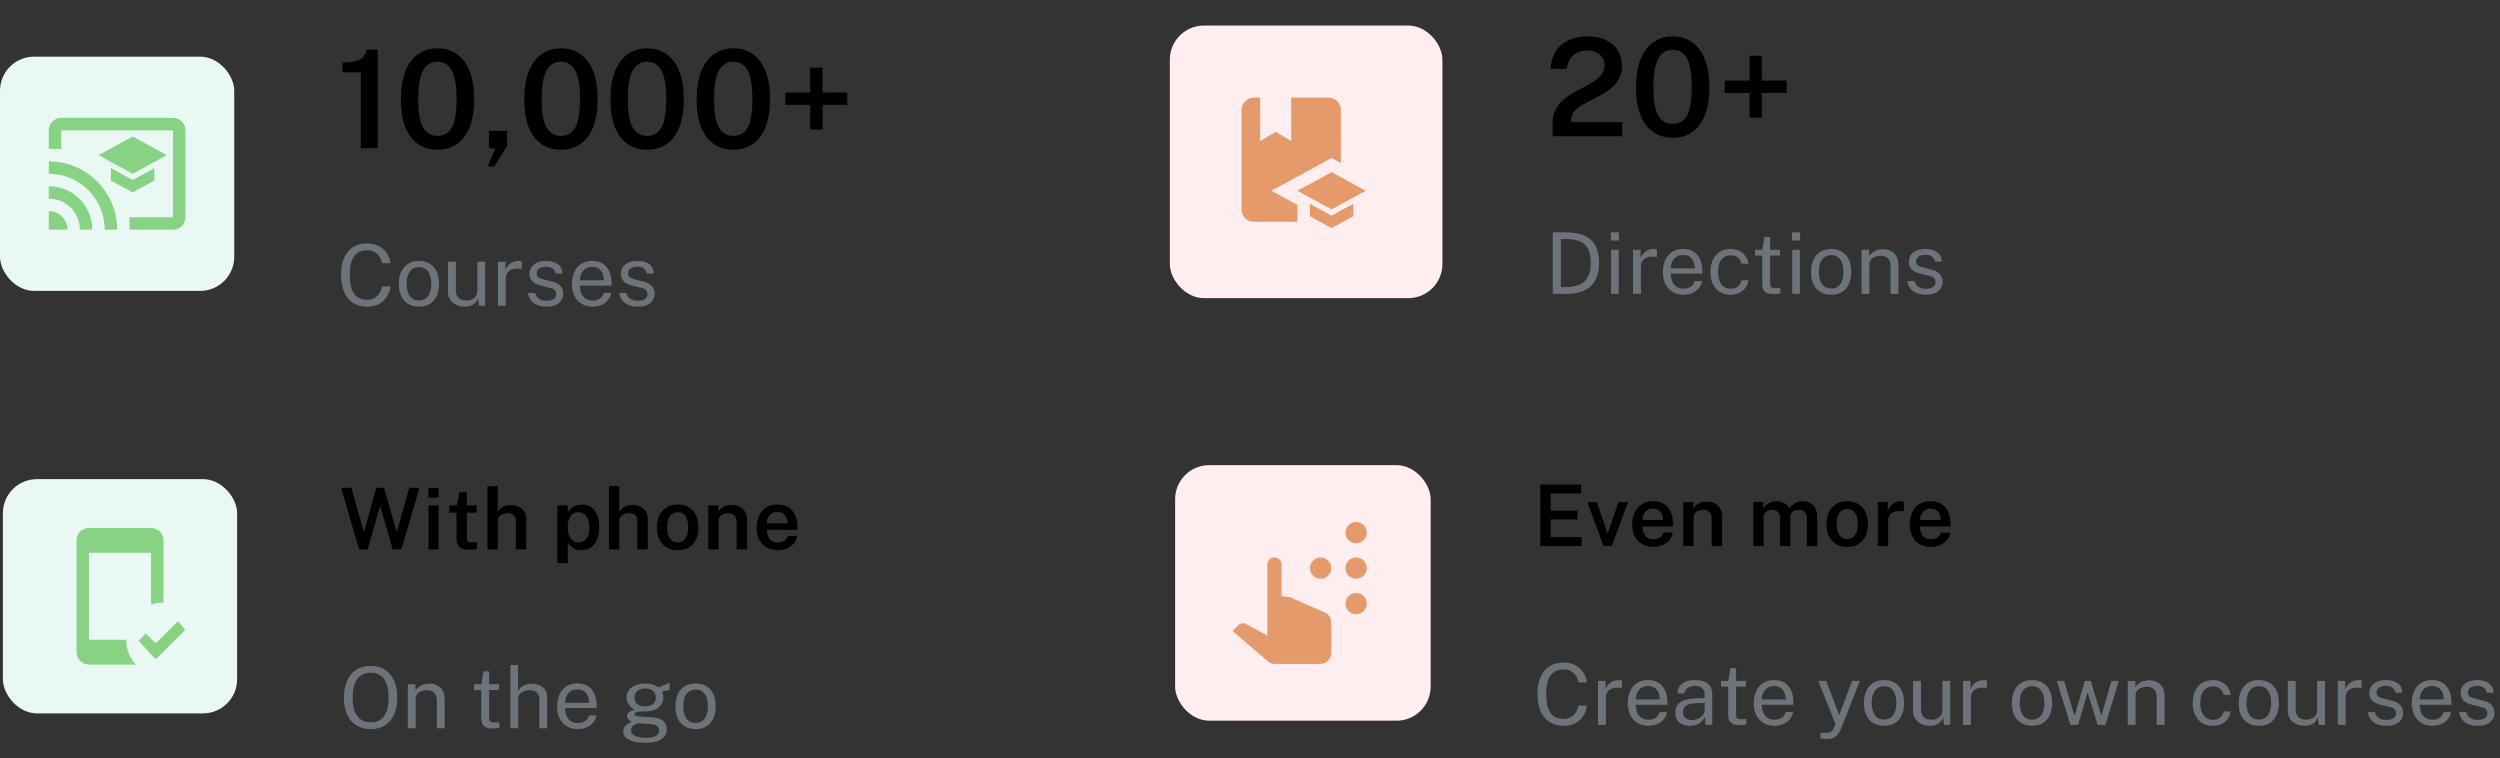
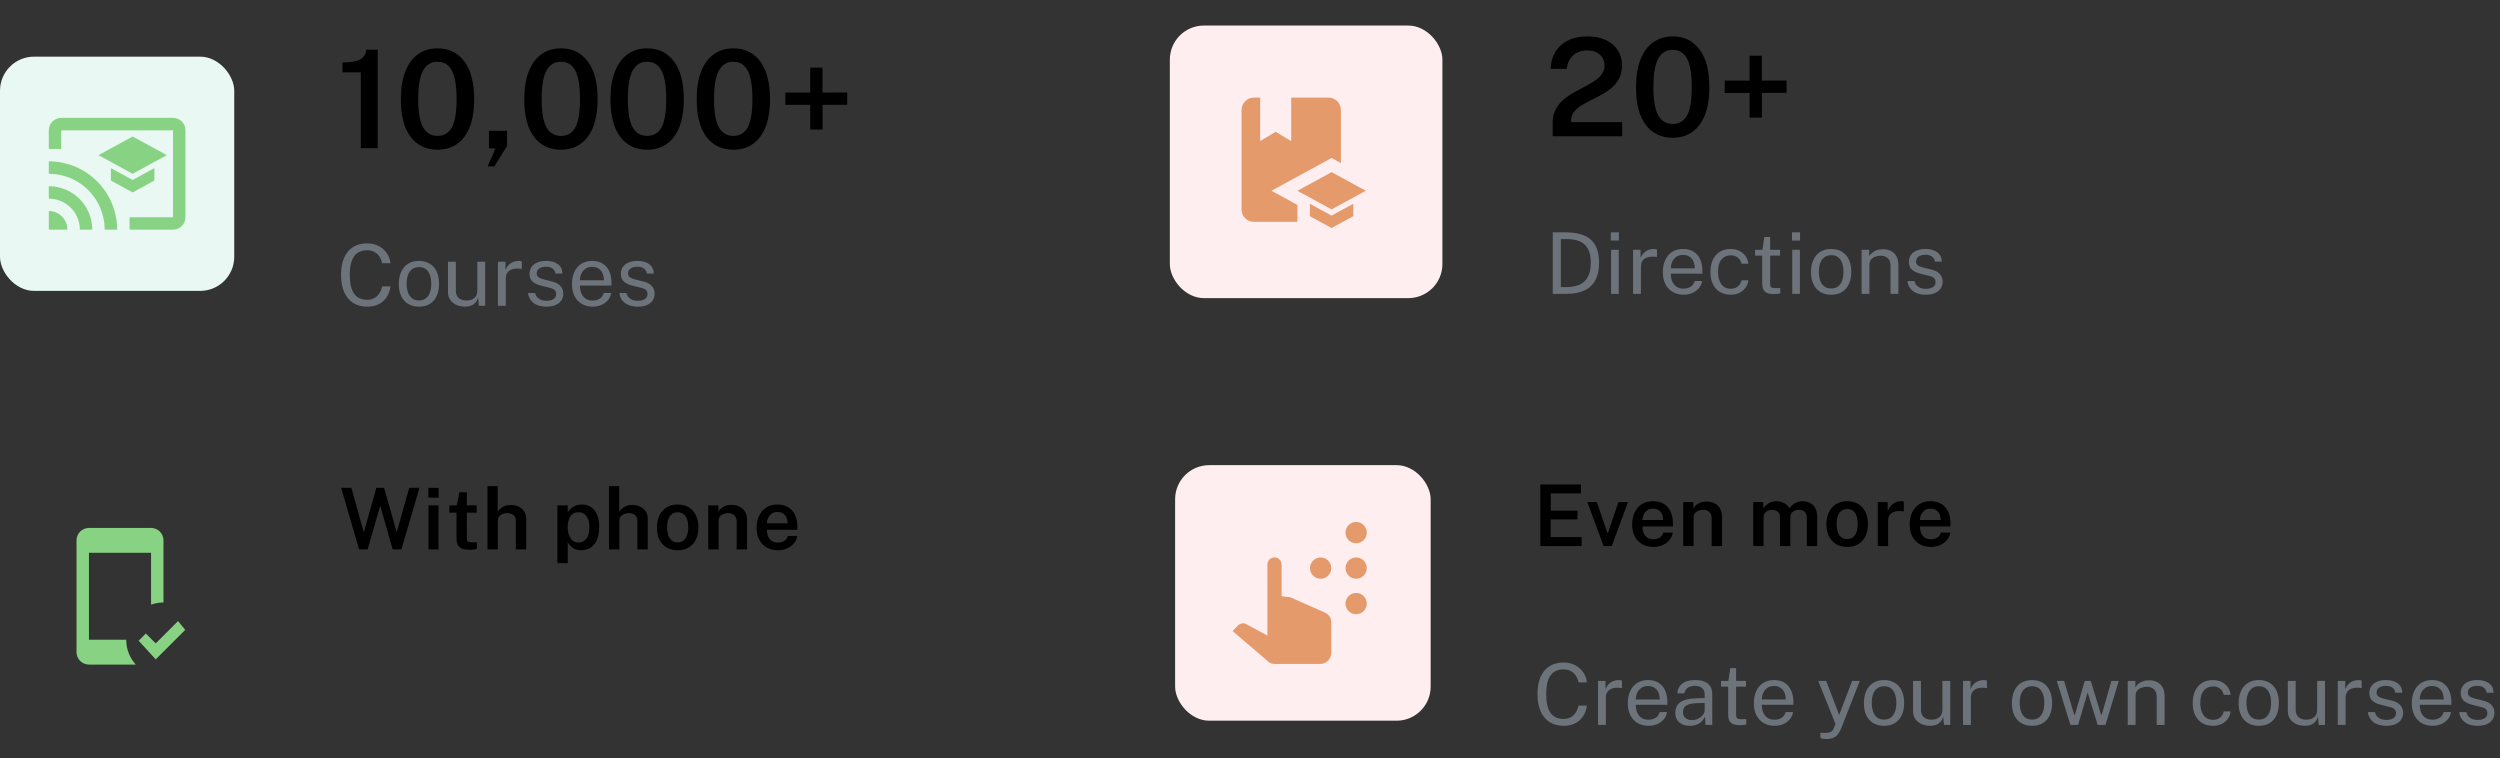
<svg xmlns="http://www.w3.org/2000/svg" width="587" height="178" viewBox="0 0 587 178" fill="none">
  <rect x="0" y="0" width="587" height="178" fill="#333333" stroke="none" />
  <rect y="13.303" width="55" height="55" rx="8" fill="#E9F8F3" />
  <path d="M40.625 27.678H14.375C13.602 27.678 12.86 27.985 12.313 28.532C11.766 29.079 11.459 29.821 11.459 30.595V34.97H14.375V30.595H40.625V51.011H30.417V53.928H40.625C41.399 53.928 42.141 53.621 42.688 53.074C43.234 52.527 43.542 51.785 43.542 51.011V30.595C43.542 29.821 43.234 29.079 42.688 28.532C42.141 27.985 41.399 27.678 40.625 27.678ZM11.459 49.553V53.928H15.834C15.834 52.768 15.373 51.655 14.552 50.834C13.732 50.014 12.619 49.553 11.459 49.553V49.553ZM11.459 43.72V46.636C12.416 46.636 13.364 46.825 14.249 47.191C15.134 47.558 15.937 48.095 16.614 48.772C17.292 49.449 17.829 50.253 18.195 51.138C18.562 52.022 18.75 52.971 18.75 53.928H21.667C21.667 51.221 20.591 48.624 18.677 46.71C16.762 44.795 14.166 43.72 11.459 43.72V43.72ZM11.459 37.886V40.803C13.182 40.803 14.889 41.142 16.481 41.802C18.074 42.462 19.52 43.428 20.739 44.647C21.958 45.866 22.925 47.313 23.584 48.905C24.244 50.498 24.584 52.205 24.584 53.928H27.5C27.5 45.061 20.311 37.886 11.459 37.886ZM26.042 39.476V42.393L31.146 45.178L36.25 42.393V39.476L31.146 42.261L26.042 39.476ZM31.146 32.053L23.125 36.428L31.146 40.803L39.167 36.428L31.146 32.053Z" fill="#87D383" />
  <path d="M84.712 34.803V16.979H80.424V14.659C81.779 14.659 82.851 14.547 83.64 14.323C84.44 14.088 85.021 13.747 85.384 13.299C85.757 12.851 85.971 12.307 86.024 11.667H88.68V34.803H84.712ZM102.742 11.347C105.388 11.347 107.478 12.366 109.014 14.403C110.561 16.43 111.334 19.39 111.334 23.283C111.334 27.155 110.566 30.104 109.03 32.131C107.505 34.147 105.404 35.155 102.726 35.155C100.049 35.155 97.942 34.147 96.406 32.131C94.881 30.115 94.118 27.176 94.118 23.315C94.118 20.712 94.47 18.526 95.174 16.755C95.878 14.973 96.876 13.63 98.166 12.723C99.457 11.806 100.982 11.347 102.742 11.347ZM102.742 31.907C104.246 31.907 105.366 31.24 106.102 29.907C106.838 28.573 107.206 26.371 107.206 23.299C107.206 20.163 106.833 17.912 106.086 16.547C105.34 15.181 104.22 14.499 102.726 14.499C101.233 14.499 100.102 15.187 99.334 16.563C98.577 17.939 98.198 20.184 98.198 23.299C98.198 26.36 98.577 28.563 99.334 29.907C100.102 31.24 101.238 31.907 102.742 31.907ZM114.498 39.075L116.322 34.899L114.802 34.787V30.707H119.058V34.275L116.066 39.075H114.498ZM131.722 11.347C134.368 11.347 136.458 12.366 137.994 14.403C139.541 16.43 140.314 19.39 140.314 23.283C140.314 27.155 139.546 30.104 138.01 32.131C136.485 34.147 134.384 35.155 131.706 35.155C129.029 35.155 126.922 34.147 125.386 32.131C123.861 30.115 123.098 27.176 123.098 23.315C123.098 20.712 123.45 18.526 124.154 16.755C124.858 14.973 125.856 13.63 127.146 12.723C128.437 11.806 129.962 11.347 131.722 11.347ZM131.722 31.907C133.226 31.907 134.346 31.24 135.082 29.907C135.818 28.573 136.186 26.371 136.186 23.299C136.186 20.163 135.813 17.912 135.066 16.547C134.32 15.181 133.2 14.499 131.706 14.499C130.213 14.499 129.082 15.187 128.314 16.563C127.557 17.939 127.178 20.184 127.178 23.299C127.178 26.36 127.557 28.563 128.314 29.907C129.082 31.24 130.218 31.907 131.722 31.907ZM151.962 11.347C154.608 11.347 156.698 12.366 158.234 14.403C159.781 16.43 160.554 19.39 160.554 23.283C160.554 27.155 159.786 30.104 158.25 32.131C156.725 34.147 154.624 35.155 151.946 35.155C149.269 35.155 147.162 34.147 145.626 32.131C144.101 30.115 143.338 27.176 143.338 23.315C143.338 20.712 143.69 18.526 144.394 16.755C145.098 14.973 146.096 13.63 147.386 12.723C148.677 11.806 150.202 11.347 151.962 11.347ZM151.962 31.907C153.466 31.907 154.586 31.24 155.322 29.907C156.058 28.573 156.426 26.371 156.426 23.299C156.426 20.163 156.053 17.912 155.306 16.547C154.56 15.181 153.44 14.499 151.946 14.499C150.453 14.499 149.322 15.187 148.554 16.563C147.797 17.939 147.418 20.184 147.418 23.299C147.418 26.36 147.797 28.563 148.554 29.907C149.322 31.24 150.458 31.907 151.962 31.907ZM172.202 11.347C174.848 11.347 176.938 12.366 178.474 14.403C180.021 16.43 180.794 19.39 180.794 23.283C180.794 27.155 180.026 30.104 178.49 32.131C176.965 34.147 174.864 35.155 172.186 35.155C169.509 35.155 167.402 34.147 165.866 32.131C164.341 30.115 163.578 27.176 163.578 23.315C163.578 20.712 163.93 18.526 164.634 16.755C165.338 14.973 166.336 13.63 167.626 12.723C168.917 11.806 170.442 11.347 172.202 11.347ZM172.202 31.907C173.706 31.907 174.826 31.24 175.562 29.907C176.298 28.573 176.666 26.371 176.666 23.299C176.666 20.163 176.293 17.912 175.546 16.547C174.8 15.181 173.68 14.499 172.186 14.499C170.693 14.499 169.562 15.187 168.794 16.563C168.037 17.939 167.658 20.184 167.658 23.299C167.658 26.36 168.037 28.563 168.794 29.907C169.562 31.24 170.698 31.907 172.202 31.907ZM198.935 21.715V24.611L184.407 24.627V21.731L198.935 21.715ZM193.143 30.419H190.247L190.231 15.891H193.127L193.143 30.419Z" fill="black" />
  <path d="M86.23 57.143C87.25 57.143 88.153 57.356 88.94 57.783C89.727 58.203 90.36 58.766 90.84 59.473C91.32 60.179 91.603 60.956 91.69 61.803H89.72C89.613 61.236 89.41 60.723 89.11 60.263C88.81 59.803 88.417 59.436 87.93 59.163C87.443 58.889 86.86 58.753 86.18 58.753C85.307 58.753 84.567 58.959 83.96 59.373C83.36 59.779 82.903 60.41 82.59 61.263C82.283 62.116 82.13 63.209 82.13 64.543C82.13 66.556 82.473 68.036 83.16 68.983C83.853 69.923 84.86 70.393 86.18 70.393C86.86 70.393 87.443 70.249 87.93 69.963C88.417 69.676 88.81 69.293 89.11 68.813C89.41 68.333 89.613 67.813 89.72 67.253H91.69C91.617 67.866 91.45 68.46 91.19 69.033C90.937 69.6 90.587 70.106 90.14 70.553C89.693 70.999 89.143 71.353 88.49 71.613C87.843 71.873 87.09 72.003 86.23 72.003C84.93 72.003 83.82 71.706 82.9 71.113C81.987 70.519 81.287 69.666 80.8 68.553C80.32 67.439 80.08 66.096 80.08 64.523C80.08 62.956 80.32 61.623 80.8 60.523C81.28 59.423 81.977 58.586 82.89 58.013C83.81 57.433 84.923 57.143 86.23 57.143ZM98.39 72.003C97.437 72.003 96.603 71.799 95.89 71.393C95.177 70.98 94.623 70.376 94.23 69.583C93.837 68.79 93.64 67.82 93.64 66.673C93.64 65.593 93.823 64.646 94.19 63.833C94.557 63.02 95.093 62.389 95.8 61.943C96.513 61.489 97.377 61.263 98.39 61.263C99.343 61.263 100.17 61.473 100.87 61.893C101.577 62.306 102.123 62.916 102.51 63.723C102.897 64.529 103.09 65.513 103.09 66.673C103.09 67.726 102.91 68.653 102.55 69.453C102.197 70.253 101.67 70.879 100.97 71.333C100.277 71.779 99.417 72.003 98.39 72.003ZM98.39 70.543C99.01 70.543 99.533 70.386 99.96 70.073C100.387 69.76 100.71 69.309 100.93 68.723C101.15 68.136 101.26 67.439 101.26 66.633C101.26 65.893 101.163 65.23 100.97 64.643C100.777 64.049 100.467 63.58 100.04 63.233C99.62 62.886 99.07 62.713 98.39 62.713C97.763 62.713 97.233 62.87 96.8 63.183C96.367 63.489 96.037 63.936 95.81 64.523C95.59 65.109 95.48 65.813 95.48 66.633C95.48 67.359 95.58 68.019 95.78 68.613C95.98 69.206 96.293 69.676 96.72 70.023C97.147 70.37 97.703 70.543 98.39 70.543ZM109.154 72.003C108.614 71.996 108.104 71.919 107.624 71.773C107.151 71.62 106.731 71.396 106.364 71.103C105.998 70.809 105.708 70.446 105.494 70.013C105.288 69.573 105.184 69.063 105.184 68.483V61.463H107.034V68.293C107.034 68.966 107.241 69.513 107.654 69.933C108.074 70.353 108.704 70.563 109.544 70.563C110.304 70.563 110.914 70.366 111.374 69.973C111.841 69.573 112.074 68.98 112.074 68.193V61.463H113.914V71.803H112.444L112.254 69.823C112.128 70.343 111.911 70.763 111.604 71.083C111.304 71.403 110.941 71.639 110.514 71.793C110.094 71.939 109.641 72.01 109.154 72.003ZM116.917 71.803V61.463H118.677V63.453C118.85 62.959 119.093 62.553 119.407 62.233C119.72 61.906 120.077 61.663 120.477 61.503C120.883 61.343 121.303 61.263 121.737 61.263C121.89 61.263 122.04 61.273 122.187 61.293C122.333 61.313 122.447 61.346 122.527 61.393V63.183C122.427 63.136 122.297 63.106 122.137 63.093C121.983 63.073 121.853 63.063 121.747 63.063C121.333 63.036 120.947 63.063 120.587 63.143C120.227 63.216 119.91 63.346 119.637 63.533C119.363 63.719 119.147 63.966 118.987 64.273C118.833 64.573 118.757 64.939 118.757 65.373V71.803H116.917ZM128.282 72.003C127.562 72.003 126.892 71.893 126.272 71.673C125.659 71.446 125.149 71.096 124.742 70.623C124.335 70.143 124.079 69.533 123.972 68.793H125.652C125.745 69.2 125.912 69.54 126.152 69.813C126.399 70.079 126.705 70.283 127.072 70.423C127.439 70.556 127.839 70.623 128.272 70.623C128.965 70.623 129.525 70.493 129.952 70.233C130.379 69.973 130.592 69.573 130.592 69.033C130.592 68.653 130.479 68.35 130.252 68.123C130.032 67.889 129.689 67.719 129.222 67.613L127.082 67.083C126.249 66.883 125.582 66.57 125.082 66.143C124.582 65.716 124.332 65.12 124.332 64.353C124.325 63.746 124.469 63.213 124.762 62.753C125.055 62.293 125.495 61.929 126.082 61.663C126.669 61.396 127.399 61.263 128.272 61.263C129.392 61.263 130.295 61.516 130.982 62.023C131.675 62.523 132.035 63.26 132.062 64.233H130.432C130.365 63.739 130.142 63.349 129.762 63.063C129.389 62.77 128.885 62.623 128.252 62.623C127.592 62.623 127.055 62.756 126.642 63.023C126.229 63.283 126.022 63.69 126.022 64.243C126.022 64.609 126.169 64.9 126.462 65.113C126.755 65.32 127.189 65.493 127.762 65.633L129.832 66.153C130.312 66.279 130.705 66.446 131.012 66.653C131.325 66.859 131.572 67.09 131.752 67.343C131.939 67.596 132.069 67.863 132.142 68.143C132.222 68.416 132.262 68.68 132.262 68.933C132.262 69.566 132.102 70.113 131.782 70.573C131.469 71.026 131.015 71.379 130.422 71.633C129.835 71.879 129.122 72.003 128.282 72.003ZM136.166 67.063C136.166 67.716 136.273 68.309 136.486 68.843C136.706 69.37 137.036 69.79 137.476 70.103C137.923 70.416 138.48 70.573 139.146 70.573C139.806 70.573 140.373 70.419 140.846 70.113C141.326 69.806 141.633 69.363 141.766 68.783H143.516C143.39 69.483 143.11 70.073 142.676 70.553C142.243 71.033 141.72 71.396 141.106 71.643C140.493 71.883 139.853 72.003 139.186 72.003C138.22 72.003 137.37 71.793 136.636 71.373C135.903 70.953 135.33 70.35 134.916 69.563C134.503 68.776 134.296 67.833 134.296 66.733C134.296 65.646 134.483 64.693 134.856 63.873C135.23 63.053 135.77 62.413 136.476 61.953C137.19 61.493 138.046 61.263 139.046 61.263C140.02 61.263 140.843 61.473 141.516 61.893C142.19 62.313 142.7 62.906 143.046 63.673C143.4 64.433 143.576 65.336 143.576 66.383V67.063H136.166ZM136.176 65.813H141.796C141.796 65.219 141.696 64.686 141.496 64.213C141.296 63.733 140.99 63.356 140.576 63.083C140.17 62.803 139.656 62.663 139.036 62.663C138.39 62.663 137.853 62.819 137.426 63.133C137.006 63.44 136.69 63.836 136.476 64.323C136.27 64.803 136.17 65.299 136.176 65.813ZM149.727 72.003C149.007 72.003 148.337 71.893 147.717 71.673C147.104 71.446 146.594 71.096 146.187 70.623C145.781 70.143 145.524 69.533 145.417 68.793H147.097C147.191 69.2 147.357 69.54 147.597 69.813C147.844 70.079 148.151 70.283 148.517 70.423C148.884 70.556 149.284 70.623 149.717 70.623C150.411 70.623 150.971 70.493 151.397 70.233C151.824 69.973 152.037 69.573 152.037 69.033C152.037 68.653 151.924 68.35 151.697 68.123C151.477 67.889 151.134 67.719 150.667 67.613L148.527 67.083C147.694 66.883 147.027 66.57 146.527 66.143C146.027 65.716 145.777 65.12 145.777 64.353C145.771 63.746 145.914 63.213 146.207 62.753C146.501 62.293 146.941 61.929 147.527 61.663C148.114 61.396 148.844 61.263 149.717 61.263C150.837 61.263 151.741 61.516 152.427 62.023C153.121 62.523 153.481 63.26 153.507 64.233H151.877C151.811 63.739 151.587 63.349 151.207 63.063C150.834 62.77 150.331 62.623 149.697 62.623C149.037 62.623 148.501 62.756 148.087 63.023C147.674 63.283 147.467 63.69 147.467 64.243C147.467 64.609 147.614 64.9 147.907 65.113C148.201 65.32 148.634 65.493 149.207 65.633L151.277 66.153C151.757 66.279 152.151 66.446 152.457 66.653C152.771 66.859 153.017 67.09 153.197 67.343C153.384 67.596 153.514 67.863 153.587 68.143C153.667 68.416 153.707 68.68 153.707 68.933C153.707 69.566 153.547 70.113 153.227 70.573C152.914 71.026 152.461 71.379 151.867 71.633C151.281 71.879 150.567 72.003 149.727 72.003Z" fill="#6D737A" />
  <rect x="274.677" y="6" width="64" height="64" rx="8" fill="#FFEEF0" />
  <path d="M364.565 32V29.92V28.848C364.565 27.664 364.783 26.645 365.221 25.792C365.658 24.928 366.239 24.176 366.965 23.536C367.69 22.896 368.485 22.331 369.349 21.84C370.223 21.339 371.087 20.869 371.941 20.432C372.805 19.984 373.599 19.525 374.325 19.056C375.05 18.576 375.631 18.043 376.069 17.456C376.517 16.869 376.741 16.171 376.741 15.36C376.741 14.325 376.373 13.483 375.637 12.832C374.911 12.171 373.925 11.84 372.677 11.84C371.354 11.84 370.261 12.219 369.397 12.976C368.543 13.733 368.037 14.8 367.877 16.176H364.101C364.122 14.768 364.458 13.488 365.109 12.336C365.759 11.184 366.725 10.267 368.005 9.584C369.285 8.891 370.879 8.544 372.789 8.544C374.442 8.544 375.866 8.832 377.061 9.408C378.266 9.973 379.194 10.768 379.845 11.792C380.506 12.805 380.837 13.989 380.837 15.344C380.837 16.528 380.618 17.541 380.181 18.384C379.754 19.227 379.183 19.957 378.469 20.576C377.765 21.184 376.986 21.723 376.133 22.192C375.29 22.661 374.442 23.104 373.589 23.52C372.746 23.925 371.967 24.352 371.253 24.8C370.549 25.237 369.978 25.739 369.541 26.304C369.114 26.869 368.901 27.547 368.901 28.336V28.672H380.885V32H364.565ZM392.763 8.544C395.408 8.544 397.499 9.563 399.035 11.6C400.581 13.627 401.355 16.587 401.355 20.48C401.355 24.352 400.587 27.301 399.051 29.328C397.525 31.344 395.424 32.352 392.747 32.352C390.069 32.352 387.963 31.344 386.427 29.328C384.901 27.312 384.139 24.373 384.139 20.512C384.139 17.909 384.491 15.723 385.195 13.952C385.899 12.171 386.896 10.827 388.187 9.92C389.477 9.003 391.003 8.544 392.763 8.544ZM392.763 29.104C394.267 29.104 395.387 28.437 396.123 27.104C396.859 25.771 397.227 23.568 397.227 20.496C397.227 17.36 396.853 15.109 396.107 13.744C395.36 12.379 394.24 11.696 392.747 11.696C391.253 11.696 390.123 12.384 389.355 13.76C388.597 15.136 388.219 17.381 388.219 20.496C388.219 23.557 388.597 25.76 389.355 27.104C390.123 28.437 391.259 29.104 392.763 29.104ZM419.495 18.912V21.808L404.967 21.824V18.928L419.495 18.912ZM413.703 27.616H410.807L410.791 13.088H413.687L413.703 27.616Z" fill="black" />
  <path d="M364.587 54.54C364.633 54.54 364.773 54.543 365.007 54.55C365.247 54.55 365.537 54.55 365.877 54.55C366.217 54.543 366.57 54.543 366.937 54.55C367.303 54.55 367.64 54.553 367.947 54.56C369.72 54.587 371.157 54.877 372.257 55.43C373.363 55.977 374.173 56.773 374.687 57.82C375.207 58.867 375.467 60.153 375.467 61.68C375.467 63.28 375.187 64.623 374.627 65.71C374.073 66.797 373.227 67.617 372.087 68.17C370.953 68.723 369.51 69 367.757 69H364.587V54.54ZM366.487 56.13V67.41H367.757C368.95 67.41 369.977 67.227 370.837 66.86C371.697 66.487 372.357 65.883 372.817 65.05C373.283 64.217 373.517 63.103 373.517 61.71C373.517 60.317 373.29 59.213 372.837 58.4C372.39 57.587 371.743 57.007 370.897 56.66C370.05 56.307 369.03 56.13 367.837 56.13H366.487ZM380.074 58.66V69H378.284V58.66H380.074ZM380.114 54.55V56.47H378.224V54.55H380.114ZM383.445 69V58.66H385.205V60.65C385.378 60.157 385.622 59.75 385.935 59.43C386.248 59.103 386.605 58.86 387.005 58.7C387.412 58.54 387.832 58.46 388.265 58.46C388.418 58.46 388.568 58.47 388.715 58.49C388.862 58.51 388.975 58.543 389.055 58.59V60.38C388.955 60.333 388.825 60.303 388.665 60.29C388.512 60.27 388.382 60.26 388.275 60.26C387.862 60.233 387.475 60.26 387.115 60.34C386.755 60.413 386.438 60.543 386.165 60.73C385.892 60.917 385.675 61.163 385.515 61.47C385.362 61.77 385.285 62.137 385.285 62.57V69H383.445ZM392.304 64.26C392.304 64.913 392.411 65.507 392.624 66.04C392.844 66.567 393.174 66.987 393.614 67.3C394.061 67.613 394.617 67.77 395.284 67.77C395.944 67.77 396.511 67.617 396.984 67.31C397.464 67.003 397.771 66.56 397.904 65.98H399.654C399.527 66.68 399.247 67.27 398.814 67.75C398.381 68.23 397.857 68.593 397.244 68.84C396.631 69.08 395.991 69.2 395.324 69.2C394.357 69.2 393.507 68.99 392.774 68.57C392.041 68.15 391.467 67.547 391.054 66.76C390.641 65.973 390.434 65.03 390.434 63.93C390.434 62.843 390.621 61.89 390.994 61.07C391.367 60.25 391.907 59.61 392.614 59.15C393.327 58.69 394.184 58.46 395.184 58.46C396.157 58.46 396.981 58.67 397.654 59.09C398.327 59.51 398.837 60.103 399.184 60.87C399.537 61.63 399.714 62.533 399.714 63.58V64.26H392.304ZM392.314 63.01H397.934C397.934 62.417 397.834 61.883 397.634 61.41C397.434 60.93 397.127 60.553 396.714 60.28C396.307 60 395.794 59.86 395.174 59.86C394.527 59.86 393.991 60.017 393.564 60.33C393.144 60.637 392.827 61.033 392.614 61.52C392.407 62 392.307 62.497 392.314 63.01ZM406.374 58.46C407.114 58.46 407.78 58.603 408.374 58.89C408.967 59.17 409.45 59.57 409.824 60.09C410.204 60.61 410.44 61.223 410.534 61.93H408.894C408.834 61.57 408.694 61.24 408.474 60.94C408.26 60.64 407.977 60.4 407.624 60.22C407.27 60.04 406.857 59.95 406.384 59.95C405.497 59.95 404.777 60.27 404.224 60.91C403.67 61.55 403.394 62.53 403.394 63.85C403.394 65.043 403.647 66 404.154 66.72C404.667 67.433 405.42 67.79 406.414 67.79C406.887 67.79 407.297 67.7 407.644 67.52C407.997 67.333 408.28 67.09 408.494 66.79C408.707 66.483 408.844 66.157 408.904 65.81H410.514C410.427 66.503 410.194 67.103 409.814 67.61C409.434 68.117 408.947 68.51 408.354 68.79C407.767 69.063 407.107 69.2 406.374 69.2C405.447 69.2 404.624 68.997 403.904 68.59C403.19 68.183 402.63 67.583 402.224 66.79C401.817 65.997 401.614 65.023 401.614 63.87C401.614 62.79 401.797 61.847 402.164 61.04C402.537 60.227 403.077 59.593 403.784 59.14C404.497 58.687 405.36 58.46 406.374 58.46ZM417.956 60.01H415.626V66.44C415.626 66.807 415.663 67.077 415.736 67.25C415.816 67.417 415.946 67.523 416.126 67.57C416.313 67.617 416.566 67.64 416.886 67.64H418.016V68.88C417.889 68.927 417.696 68.967 417.436 69C417.183 69.033 416.866 69.05 416.486 69.05C415.773 69.05 415.219 68.953 414.826 68.76C414.433 68.567 414.156 68.28 413.996 67.9C413.843 67.52 413.766 67.053 413.766 66.5V60.01H412.086V58.66H413.816L414.266 55.65H415.626V58.65H417.956V60.01ZM422.613 58.66V69H420.823V58.66H422.613ZM422.653 54.55V56.47H420.763V54.55H422.653ZM429.977 69.2C429.024 69.2 428.19 68.997 427.477 68.59C426.764 68.177 426.21 67.573 425.817 66.78C425.424 65.987 425.227 65.017 425.227 63.87C425.227 62.79 425.41 61.843 425.777 61.03C426.144 60.217 426.68 59.587 427.387 59.14C428.1 58.687 428.964 58.46 429.977 58.46C430.93 58.46 431.757 58.67 432.457 59.09C433.164 59.503 433.71 60.113 434.097 60.92C434.484 61.727 434.677 62.71 434.677 63.87C434.677 64.923 434.497 65.85 434.137 66.65C433.784 67.45 433.257 68.077 432.557 68.53C431.864 68.977 431.004 69.2 429.977 69.2ZM429.977 67.74C430.597 67.74 431.12 67.583 431.547 67.27C431.974 66.957 432.297 66.507 432.517 65.92C432.737 65.333 432.847 64.637 432.847 63.83C432.847 63.09 432.75 62.427 432.557 61.84C432.364 61.247 432.054 60.777 431.627 60.43C431.207 60.083 430.657 59.91 429.977 59.91C429.35 59.91 428.82 60.067 428.387 60.38C427.954 60.687 427.624 61.133 427.397 61.72C427.177 62.307 427.067 63.01 427.067 63.83C427.067 64.557 427.167 65.217 427.367 65.81C427.567 66.403 427.88 66.873 428.307 67.22C428.734 67.567 429.29 67.74 429.977 67.74ZM437.097 69V58.66H438.887V60.16C439.054 59.873 439.284 59.603 439.577 59.35C439.877 59.097 440.237 58.893 440.657 58.74C441.084 58.587 441.574 58.51 442.127 58.51C442.781 58.51 443.381 58.64 443.927 58.9C444.481 59.16 444.921 59.567 445.247 60.12C445.581 60.667 445.747 61.373 445.747 62.24V69H443.897V62.42C443.897 61.613 443.684 61.017 443.257 60.63C442.837 60.237 442.291 60.04 441.617 60.04C441.151 60.04 440.714 60.117 440.307 60.27C439.901 60.417 439.571 60.643 439.317 60.95C439.064 61.25 438.937 61.63 438.937 62.09V69H437.097ZM452.154 69.2C451.434 69.2 450.764 69.09 450.144 68.87C449.531 68.643 449.021 68.293 448.614 67.82C448.207 67.34 447.951 66.73 447.844 65.99H449.524C449.617 66.397 449.784 66.737 450.024 67.01C450.271 67.277 450.577 67.48 450.944 67.62C451.311 67.753 451.711 67.82 452.144 67.82C452.837 67.82 453.397 67.69 453.824 67.43C454.251 67.17 454.464 66.77 454.464 66.23C454.464 65.85 454.351 65.547 454.124 65.32C453.904 65.087 453.561 64.917 453.094 64.81L450.954 64.28C450.121 64.08 449.454 63.767 448.954 63.34C448.454 62.913 448.204 62.317 448.204 61.55C448.197 60.943 448.341 60.41 448.634 59.95C448.927 59.49 449.367 59.127 449.954 58.86C450.541 58.593 451.271 58.46 452.144 58.46C453.264 58.46 454.167 58.713 454.854 59.22C455.547 59.72 455.907 60.457 455.934 61.43H454.304C454.237 60.937 454.014 60.547 453.634 60.26C453.261 59.967 452.757 59.82 452.124 59.82C451.464 59.82 450.927 59.953 450.514 60.22C450.101 60.48 449.894 60.887 449.894 61.44C449.894 61.807 450.041 62.097 450.334 62.31C450.627 62.517 451.061 62.69 451.634 62.83L453.704 63.35C454.184 63.477 454.577 63.643 454.884 63.85C455.197 64.057 455.444 64.287 455.624 64.54C455.811 64.793 455.941 65.06 456.014 65.34C456.094 65.613 456.134 65.877 456.134 66.13C456.134 66.763 455.974 67.31 455.654 67.77C455.341 68.223 454.887 68.577 454.294 68.83C453.707 69.077 452.994 69.2 452.154 69.2Z" fill="#6D737A" />
  <g clip-path="url(#clip0_130_5177)">
    <path d="M298.539 44.792L304.635 48.117V52.084H294.427C292.808 52.084 291.51 50.786 291.51 49.167V25.834C291.51 24.229 292.808 22.917 294.427 22.917H295.885V33.125L299.531 30.938L303.177 33.125V22.917H311.927C313.531 22.917 314.844 24.215 314.844 25.834V38.288L312.656 37.092L298.539 44.792ZM320.677 44.792L312.656 40.417L304.635 44.792L312.656 49.167L320.677 44.792ZM307.552 47.84V50.757L312.656 53.542L317.76 50.757V47.84L312.656 50.625L307.552 47.84Z" fill="#E49A6A" />
  </g>
-   <rect x="0.677" y="112.5" width="55" height="55" rx="8" fill="#E9F8F3" />
  <path d="M31.881 156.042H20.885C19.281 156.042 17.968 154.744 17.968 153.125V126.875C17.968 125.256 19.266 123.959 20.885 123.959H35.468C37.072 123.959 38.385 125.256 38.385 126.875V141.459C37.364 141.459 36.387 141.648 35.468 141.969V129.792H20.885V150.209H29.635C29.635 152.454 30.481 154.496 31.881 156.042ZM36.562 154.817L32.552 150.442L34.243 148.75L36.562 151.069L41.797 145.834L43.489 147.89L36.562 154.817Z" fill="#87D383" />
  <path d="M98.497 114.54L94.247 129H92.197L89.277 118.75L86.317 129H84.317L80.097 114.54H82.497L85.427 124.98L88.367 114.54H90.187L93.147 124.98L96.087 114.54H98.497ZM102.955 118.66V129H100.615V118.66H102.955ZM102.985 114.55V116.85H100.575V114.55H102.985ZM111.924 120.38H109.614L109.624 126.31C109.624 126.617 109.658 126.843 109.724 126.99C109.798 127.13 109.911 127.223 110.064 127.27C110.224 127.31 110.438 127.33 110.704 127.33H111.974V128.87C111.841 128.923 111.638 128.97 111.364 129.01C111.098 129.057 110.738 129.08 110.284 129.08C109.464 129.08 108.828 128.973 108.374 128.76C107.928 128.54 107.618 128.23 107.444 127.83C107.271 127.43 107.184 126.953 107.184 126.4V120.38H105.504V118.66H107.254L107.864 115.59H109.614V118.65H111.924V120.38ZM114.456 129V114.14H116.856V120.16C117.023 119.9 117.243 119.65 117.516 119.41C117.789 119.163 118.123 118.963 118.516 118.81C118.916 118.65 119.393 118.57 119.946 118.57C120.606 118.57 121.209 118.697 121.756 118.95C122.303 119.203 122.739 119.57 123.066 120.05C123.393 120.523 123.556 121.09 123.556 121.75V129H121.116V122.16C121.116 121.627 120.926 121.213 120.546 120.92C120.173 120.627 119.699 120.48 119.126 120.48C118.746 120.48 118.383 120.547 118.036 120.68C117.689 120.813 117.409 121.013 117.196 121.28C116.989 121.54 116.886 121.867 116.886 122.26V129H114.456ZM130.869 132.22V118.66H133.299L133.319 120.29C133.453 120.063 133.623 119.84 133.829 119.62C134.043 119.4 134.286 119.203 134.559 119.03C134.839 118.857 135.149 118.72 135.489 118.62C135.829 118.513 136.203 118.46 136.609 118.46C137.403 118.46 138.106 118.65 138.719 119.03C139.333 119.403 139.813 119.98 140.159 120.76C140.513 121.54 140.689 122.527 140.689 123.72C140.689 124.94 140.509 125.957 140.149 126.77C139.789 127.583 139.286 128.193 138.639 128.6C137.993 129 137.243 129.2 136.389 129.2C135.996 129.2 135.636 129.147 135.309 129.04C134.989 128.933 134.703 128.787 134.449 128.6C134.196 128.413 133.973 128.21 133.779 127.99C133.593 127.77 133.436 127.54 133.309 127.3V132.22H130.869ZM135.849 127.38C136.583 127.38 137.189 127.09 137.669 126.51C138.149 125.923 138.389 125.007 138.389 123.76C138.389 122.68 138.163 121.83 137.709 121.21C137.263 120.583 136.643 120.27 135.849 120.27C134.996 120.27 134.356 120.6 133.929 121.26C133.503 121.913 133.289 122.747 133.289 123.76C133.289 124.413 133.383 125.017 133.569 125.57C133.763 126.117 134.046 126.557 134.419 126.89C134.799 127.217 135.276 127.38 135.849 127.38ZM142.992 129V114.14H145.392V120.16C145.559 119.9 145.779 119.65 146.052 119.41C146.325 119.163 146.659 118.963 147.052 118.81C147.452 118.65 147.929 118.57 148.482 118.57C149.142 118.57 149.745 118.697 150.292 118.95C150.839 119.203 151.275 119.57 151.602 120.05C151.929 120.523 152.092 121.09 152.092 121.75V129H149.652V122.16C149.652 121.627 149.462 121.213 149.082 120.92C148.709 120.627 148.235 120.48 147.662 120.48C147.282 120.48 146.919 120.547 146.572 120.68C146.225 120.813 145.945 121.013 145.732 121.28C145.525 121.54 145.422 121.867 145.422 122.26V129H142.992ZM159.131 129.2C158.144 129.2 157.284 128.99 156.551 128.57C155.818 128.143 155.248 127.533 154.841 126.74C154.441 125.947 154.241 124.993 154.241 123.88C154.241 122.8 154.434 121.853 154.821 121.04C155.214 120.227 155.778 119.593 156.511 119.14C157.244 118.687 158.121 118.46 159.141 118.46C160.128 118.46 160.984 118.677 161.711 119.11C162.438 119.543 162.998 120.163 163.391 120.97C163.791 121.777 163.991 122.747 163.991 123.88C163.991 124.927 163.801 125.85 163.421 126.65C163.048 127.443 162.498 128.067 161.771 128.52C161.051 128.973 160.171 129.2 159.131 129.2ZM159.141 127.35C159.701 127.35 160.161 127.197 160.521 126.89C160.888 126.583 161.158 126.163 161.331 125.63C161.511 125.097 161.601 124.49 161.601 123.81C161.601 123.177 161.521 122.593 161.361 122.06C161.208 121.527 160.948 121.1 160.581 120.78C160.221 120.453 159.741 120.29 159.141 120.29C158.574 120.29 158.104 120.44 157.731 120.74C157.364 121.033 157.088 121.447 156.901 121.98C156.721 122.507 156.631 123.117 156.631 123.81C156.631 124.437 156.711 125.02 156.871 125.56C157.038 126.093 157.304 126.527 157.671 126.86C158.038 127.187 158.528 127.35 159.141 127.35ZM166.3 129V118.66H168.68V120.14C168.84 119.873 169.056 119.617 169.33 119.37C169.61 119.123 169.953 118.923 170.36 118.77C170.766 118.617 171.243 118.54 171.79 118.54C172.43 118.54 173.023 118.667 173.57 118.92C174.123 119.173 174.566 119.57 174.9 120.11C175.24 120.65 175.41 121.347 175.41 122.2V129H172.97V122.49C172.97 121.81 172.783 121.307 172.41 120.98C172.036 120.647 171.566 120.48 171 120.48C170.613 120.48 170.246 120.547 169.9 120.68C169.553 120.807 169.27 121.003 169.05 121.27C168.836 121.53 168.73 121.857 168.73 122.25V129H166.3ZM180.078 124.39C180.072 124.977 180.165 125.497 180.358 125.95C180.552 126.403 180.838 126.76 181.218 127.02C181.598 127.273 182.068 127.4 182.628 127.4C183.202 127.4 183.698 127.273 184.118 127.02C184.545 126.76 184.828 126.367 184.968 125.84H187.198C187.078 126.56 186.792 127.17 186.338 127.67C185.885 128.17 185.335 128.55 184.688 128.81C184.048 129.07 183.382 129.2 182.688 129.2C181.688 129.2 180.808 128.99 180.048 128.57C179.295 128.143 178.705 127.537 178.278 126.75C177.858 125.963 177.648 125.027 177.648 123.94C177.648 122.88 177.842 121.94 178.228 121.12C178.615 120.293 179.172 119.643 179.898 119.17C180.632 118.697 181.512 118.46 182.538 118.46C183.558 118.46 184.415 118.677 185.108 119.11C185.808 119.543 186.335 120.15 186.688 120.93C187.048 121.703 187.228 122.61 187.228 123.65V124.39H180.078ZM180.078 122.88H184.928C184.928 122.38 184.842 121.93 184.668 121.53C184.495 121.123 184.228 120.803 183.868 120.57C183.515 120.33 183.068 120.21 182.528 120.21C181.995 120.21 181.545 120.34 181.178 120.6C180.812 120.86 180.535 121.197 180.348 121.61C180.162 122.017 180.072 122.44 180.078 122.88Z" fill="black" />
-   <path d="M87.037 171.2C85.75 171.2 84.637 170.91 83.697 170.33C82.757 169.75 82.03 168.91 81.517 167.81C81.01 166.703 80.757 165.367 80.757 163.8C80.757 162.22 81.013 160.877 81.527 159.77C82.04 158.657 82.767 157.807 83.707 157.22C84.653 156.633 85.763 156.34 87.037 156.34C88.317 156.34 89.423 156.633 90.357 157.22C91.29 157.8 92.01 158.647 92.517 159.76C93.023 160.867 93.277 162.213 93.277 163.8C93.277 165.367 93.023 166.703 92.517 167.81C92.017 168.91 91.3 169.75 90.367 170.33C89.433 170.91 88.323 171.2 87.037 171.2ZM87.037 169.59C87.93 169.59 88.69 169.387 89.317 168.98C89.943 168.573 90.42 167.943 90.747 167.09C91.08 166.237 91.247 165.147 91.247 163.82C91.247 162.473 91.08 161.367 90.747 160.5C90.413 159.633 89.933 158.993 89.307 158.58C88.68 158.16 87.923 157.95 87.037 157.95C86.157 157.95 85.4 158.16 84.767 158.58C84.133 159 83.647 159.643 83.307 160.51C82.967 161.377 82.797 162.48 82.797 163.82C82.797 165.147 82.967 166.237 83.307 167.09C83.647 167.943 84.133 168.573 84.767 168.98C85.4 169.387 86.157 169.59 87.037 169.59ZM95.757 171V160.66H97.547V162.16C97.714 161.873 97.944 161.603 98.237 161.35C98.537 161.097 98.897 160.893 99.317 160.74C99.744 160.587 100.234 160.51 100.788 160.51C101.441 160.51 102.041 160.64 102.588 160.9C103.141 161.16 103.581 161.567 103.908 162.12C104.241 162.667 104.408 163.373 104.408 164.24V171H102.558V164.42C102.558 163.613 102.344 163.017 101.918 162.63C101.498 162.237 100.951 162.04 100.278 162.04C99.811 162.04 99.374 162.117 98.968 162.27C98.561 162.417 98.231 162.643 97.978 162.95C97.724 163.25 97.597 163.63 97.597 164.09V171H95.757ZM117.183 162.01H114.853V168.44C114.853 168.807 114.889 169.077 114.963 169.25C115.043 169.417 115.173 169.523 115.353 169.57C115.539 169.617 115.793 169.64 116.113 169.64H117.243V170.88C117.116 170.927 116.923 170.967 116.663 171C116.409 171.033 116.093 171.05 115.713 171.05C114.999 171.05 114.446 170.953 114.053 170.76C113.659 170.567 113.383 170.28 113.223 169.9C113.069 169.52 112.993 169.053 112.993 168.5V162.01H111.313V160.66H113.043L113.493 157.65H114.853V160.65H117.183V162.01ZM119.84 171V156.14H121.64V162.18C121.813 161.893 122.046 161.627 122.34 161.38C122.633 161.127 122.99 160.923 123.41 160.77C123.83 160.61 124.316 160.53 124.87 160.53C125.543 160.53 126.153 160.657 126.7 160.91C127.246 161.157 127.68 161.51 128 161.97C128.32 162.43 128.48 162.977 128.48 163.61V171H126.63V163.98C126.63 163.36 126.416 162.883 125.99 162.55C125.57 162.21 125.02 162.04 124.34 162.04C123.88 162.04 123.446 162.117 123.04 162.27C122.633 162.417 122.303 162.643 122.05 162.95C121.803 163.25 121.68 163.633 121.68 164.1V171H119.84ZM132.683 166.26C132.683 166.913 132.79 167.507 133.003 168.04C133.223 168.567 133.553 168.987 133.993 169.3C134.44 169.613 134.996 169.77 135.663 169.77C136.323 169.77 136.89 169.617 137.363 169.31C137.843 169.003 138.15 168.56 138.283 167.98H140.033C139.906 168.68 139.626 169.27 139.193 169.75C138.76 170.23 138.236 170.593 137.623 170.84C137.01 171.08 136.37 171.2 135.703 171.2C134.736 171.2 133.886 170.99 133.153 170.57C132.42 170.15 131.846 169.547 131.433 168.76C131.02 167.973 130.813 167.03 130.813 165.93C130.813 164.843 131 163.89 131.373 163.07C131.746 162.25 132.286 161.61 132.993 161.15C133.706 160.69 134.563 160.46 135.563 160.46C136.536 160.46 137.36 160.67 138.033 161.09C138.706 161.51 139.216 162.103 139.563 162.87C139.916 163.63 140.093 164.533 140.093 165.58V166.26H132.683ZM132.693 165.01H138.313C138.313 164.417 138.213 163.883 138.013 163.41C137.813 162.93 137.506 162.553 137.093 162.28C136.686 162 136.173 161.86 135.553 161.86C134.906 161.86 134.37 162.017 133.943 162.33C133.523 162.637 133.206 163.033 132.993 163.52C132.786 164 132.686 164.497 132.693 165.01ZM151.485 174.42C149.858 174.42 148.591 174.183 147.685 173.71C146.785 173.243 146.335 172.573 146.335 171.7C146.335 171.327 146.421 171.01 146.595 170.75C146.768 170.483 146.975 170.263 147.215 170.09C147.455 169.917 147.678 169.78 147.885 169.68C148.091 169.573 148.225 169.497 148.285 169.45C148.171 169.383 148.028 169.3 147.855 169.2C147.688 169.1 147.541 168.967 147.415 168.8C147.288 168.633 147.225 168.417 147.225 168.15C147.225 167.823 147.378 167.523 147.685 167.25C147.991 166.977 148.445 166.773 149.045 166.64C148.438 166.333 147.965 165.927 147.625 165.42C147.285 164.913 147.115 164.363 147.115 163.77C147.115 163.103 147.295 162.523 147.655 162.03C148.021 161.537 148.541 161.16 149.215 160.9C149.888 160.633 150.688 160.5 151.615 160.5C152.288 160.5 152.855 160.58 153.315 160.74C153.775 160.893 154.201 161.113 154.595 161.4C154.701 161.353 154.868 161.283 155.095 161.19C155.328 161.09 155.585 160.983 155.865 160.87C156.145 160.757 156.405 160.65 156.645 160.55C156.891 160.443 157.088 160.363 157.235 160.31L157.225 162.02L155.415 162.36C155.515 162.573 155.595 162.807 155.655 163.06C155.721 163.313 155.755 163.55 155.755 163.77C155.755 164.377 155.595 164.927 155.275 165.42C154.961 165.913 154.485 166.307 153.845 166.6C153.205 166.893 152.405 167.04 151.445 167.04C151.365 167.04 151.261 167.04 151.135 167.04C151.015 167.033 150.911 167.027 150.825 167.02C150.118 167.04 149.631 167.12 149.365 167.26C149.098 167.393 148.965 167.543 148.965 167.71C148.965 167.903 149.115 168.037 149.415 168.11C149.715 168.183 150.225 168.247 150.945 168.3C151.205 168.313 151.525 168.33 151.905 168.35C152.291 168.37 152.718 168.397 153.185 168.43C154.271 168.497 155.108 168.773 155.695 169.26C156.281 169.747 156.575 170.403 156.575 171.23C156.575 172.17 156.155 172.937 155.315 173.53C154.475 174.123 153.198 174.42 151.485 174.42ZM151.815 173.23C152.768 173.23 153.498 173.087 154.005 172.8C154.511 172.513 154.765 172.08 154.765 171.5C154.765 171.087 154.608 170.75 154.295 170.49C153.988 170.223 153.518 170.07 152.885 170.03L149.985 169.84C149.725 169.827 149.455 169.893 149.175 170.04C148.895 170.18 148.655 170.377 148.455 170.63C148.261 170.883 148.165 171.17 148.165 171.49C148.165 172.037 148.461 172.463 149.055 172.77C149.655 173.077 150.575 173.23 151.815 173.23ZM151.495 165.85C152.241 165.85 152.841 165.677 153.295 165.33C153.755 164.983 153.985 164.47 153.985 163.79C153.985 163.09 153.755 162.557 153.295 162.19C152.841 161.823 152.241 161.64 151.495 161.64C150.741 161.64 150.131 161.827 149.665 162.2C149.205 162.567 148.975 163.097 148.975 163.79C148.975 164.443 149.195 164.95 149.635 165.31C150.075 165.67 150.695 165.85 151.495 165.85ZM163.344 171.2C162.391 171.2 161.557 170.997 160.844 170.59C160.131 170.177 159.577 169.573 159.184 168.78C158.791 167.987 158.594 167.017 158.594 165.87C158.594 164.79 158.777 163.843 159.144 163.03C159.511 162.217 160.047 161.587 160.754 161.14C161.467 160.687 162.331 160.46 163.344 160.46C164.297 160.46 165.124 160.67 165.824 161.09C166.531 161.503 167.077 162.113 167.464 162.92C167.851 163.727 168.044 164.71 168.044 165.87C168.044 166.923 167.864 167.85 167.504 168.65C167.151 169.45 166.624 170.077 165.924 170.53C165.231 170.977 164.371 171.2 163.344 171.2ZM163.344 169.74C163.964 169.74 164.487 169.583 164.914 169.27C165.341 168.957 165.664 168.507 165.884 167.92C166.104 167.333 166.214 166.637 166.214 165.83C166.214 165.09 166.117 164.427 165.924 163.84C165.731 163.247 165.421 162.777 164.994 162.43C164.574 162.083 164.024 161.91 163.344 161.91C162.717 161.91 162.187 162.067 161.754 162.38C161.321 162.687 160.991 163.133 160.764 163.72C160.544 164.307 160.434 165.01 160.434 165.83C160.434 166.557 160.534 167.217 160.734 167.81C160.934 168.403 161.247 168.873 161.674 169.22C162.101 169.567 162.657 169.74 163.344 169.74Z" fill="#6D737A" />
  <rect x="275.918" y="109.22" width="60" height="60" rx="8" fill="#FFEEF0" />
  <path d="M297.585 132.555C297.585 132.113 297.76 131.689 298.073 131.376C298.385 131.064 298.809 130.888 299.251 130.888C299.693 130.888 300.117 131.064 300.43 131.376C300.742 131.689 300.918 132.113 300.918 132.555V140.005L302.935 140.221L311.168 143.871C312.035 144.271 312.585 145.155 312.585 146.121V153.388C312.535 154.755 311.451 155.838 310.085 155.888H299.251C298.618 155.888 298.018 155.638 297.585 155.171L289.418 148.171L290.651 146.888C290.968 146.538 291.418 146.355 291.885 146.355H292.251L297.585 149.221V132.555ZM318.418 122.555C317.755 122.555 317.119 122.818 316.65 123.287C316.181 123.756 315.918 124.392 315.918 125.055C315.918 125.718 316.181 126.354 316.65 126.823C317.119 127.291 317.755 127.555 318.418 127.555C319.081 127.555 319.717 127.291 320.186 126.823C320.655 126.354 320.918 125.718 320.918 125.055C320.918 124.392 320.655 123.756 320.186 123.287C319.717 122.818 319.081 122.555 318.418 122.555V122.555ZM318.418 130.888C317.755 130.888 317.119 131.152 316.65 131.62C316.181 132.089 315.918 132.725 315.918 133.388C315.918 134.051 316.181 134.687 316.65 135.156C317.119 135.625 317.755 135.888 318.418 135.888C319.081 135.888 319.717 135.625 320.186 135.156C320.655 134.687 320.918 134.051 320.918 133.388C320.918 132.725 320.655 132.089 320.186 131.62C319.717 131.152 319.081 130.888 318.418 130.888ZM310.085 130.888C309.422 130.888 308.786 131.152 308.317 131.62C307.848 132.089 307.585 132.725 307.585 133.388C307.585 134.051 307.848 134.687 308.317 135.156C308.786 135.625 309.422 135.888 310.085 135.888C310.748 135.888 311.384 135.625 311.852 135.156C312.321 134.687 312.585 134.051 312.585 133.388C312.585 132.725 312.321 132.089 311.852 131.62C311.384 131.152 310.748 130.888 310.085 130.888ZM318.418 139.221C317.755 139.221 317.119 139.485 316.65 139.954C316.181 140.423 315.918 141.058 315.918 141.721C315.918 142.385 316.181 143.02 316.65 143.489C317.119 143.958 317.755 144.221 318.418 144.221C319.081 144.221 319.717 143.958 320.186 143.489C320.655 143.02 320.918 142.385 320.918 141.721C320.918 141.058 320.655 140.423 320.186 139.954C319.717 139.485 319.081 139.221 318.418 139.221Z" fill="#E49A6A" />
  <path d="M361.668 128.22V113.76H371.228L371.218 115.85H364.118V119.9H370.388V121.96H364.098V126.1L371.368 126.11V128.22H361.668ZM382.254 117.88L378.444 128.22H376.524L372.704 117.88H374.934L377.414 125.12H377.544L380.014 117.88H382.254ZM385.657 123.61C385.65 124.196 385.744 124.716 385.937 125.17C386.13 125.623 386.417 125.98 386.797 126.24C387.177 126.493 387.647 126.62 388.207 126.62C388.78 126.62 389.277 126.493 389.697 126.24C390.124 125.98 390.407 125.586 390.547 125.06H392.777C392.657 125.78 392.37 126.39 391.917 126.89C391.464 127.39 390.914 127.77 390.267 128.03C389.627 128.29 388.96 128.42 388.267 128.42C387.267 128.42 386.387 128.21 385.627 127.79C384.874 127.363 384.284 126.756 383.857 125.97C383.437 125.183 383.227 124.246 383.227 123.16C383.227 122.1 383.42 121.16 383.807 120.34C384.194 119.513 384.75 118.863 385.477 118.39C386.21 117.916 387.09 117.68 388.117 117.68C389.137 117.68 389.994 117.896 390.687 118.33C391.387 118.763 391.914 119.37 392.267 120.15C392.627 120.923 392.807 121.83 392.807 122.87V123.61H385.657ZM385.657 122.1H390.507C390.507 121.6 390.42 121.15 390.247 120.75C390.074 120.343 389.807 120.023 389.447 119.79C389.094 119.55 388.647 119.43 388.107 119.43C387.574 119.43 387.124 119.56 386.757 119.82C386.39 120.08 386.114 120.416 385.927 120.83C385.74 121.236 385.65 121.66 385.657 122.1ZM395.225 128.22V117.88H397.605V119.36C397.765 119.093 397.982 118.836 398.255 118.59C398.535 118.343 398.878 118.143 399.285 117.99C399.692 117.836 400.168 117.76 400.715 117.76C401.355 117.76 401.948 117.886 402.495 118.14C403.048 118.393 403.492 118.79 403.825 119.33C404.165 119.87 404.335 120.566 404.335 121.42V128.22H401.895V121.71C401.895 121.03 401.708 120.526 401.335 120.2C400.962 119.866 400.492 119.7 399.925 119.7C399.538 119.7 399.172 119.766 398.825 119.9C398.478 120.026 398.195 120.223 397.975 120.49C397.762 120.75 397.655 121.076 397.655 121.47V128.22H395.225ZM411.658 128.22V117.88H414.028V119.36C414.328 118.906 414.734 118.513 415.248 118.18C415.768 117.846 416.428 117.68 417.228 117.68C417.594 117.68 417.964 117.743 418.338 117.87C418.718 117.996 419.068 118.183 419.388 118.43C419.714 118.676 419.974 118.983 420.168 119.35C420.494 118.863 420.928 118.463 421.468 118.15C422.014 117.836 422.628 117.68 423.308 117.68C423.681 117.68 424.064 117.74 424.458 117.86C424.858 117.98 425.224 118.18 425.558 118.46C425.891 118.74 426.161 119.123 426.368 119.61C426.574 120.09 426.678 120.693 426.678 121.42V128.22H424.248V121.71C424.248 121.196 424.158 120.793 423.978 120.5C423.798 120.206 423.564 120 423.278 119.88C422.998 119.753 422.698 119.69 422.378 119.69C422.091 119.69 421.791 119.746 421.478 119.86C421.171 119.973 420.908 120.16 420.688 120.42C420.474 120.68 420.368 121.03 420.368 121.47V128.22H417.938V121.32C417.938 120.96 417.844 120.66 417.658 120.42C417.471 120.18 417.234 120 416.948 119.88C416.668 119.753 416.381 119.69 416.088 119.69C415.788 119.69 415.481 119.753 415.168 119.88C414.861 120.006 414.604 120.2 414.398 120.46C414.191 120.72 414.088 121.056 414.088 121.47V128.22H411.658ZM433.735 128.42C432.748 128.42 431.888 128.21 431.155 127.79C430.421 127.363 429.851 126.753 429.445 125.96C429.045 125.166 428.845 124.213 428.845 123.1C428.845 122.02 429.038 121.073 429.425 120.26C429.818 119.446 430.381 118.813 431.115 118.36C431.848 117.906 432.725 117.68 433.745 117.68C434.731 117.68 435.588 117.896 436.315 118.33C437.041 118.763 437.601 119.383 437.995 120.19C438.395 120.996 438.595 121.966 438.595 123.1C438.595 124.146 438.405 125.07 438.025 125.87C437.651 126.663 437.101 127.286 436.375 127.74C435.655 128.193 434.775 128.42 433.735 128.42ZM433.745 126.57C434.305 126.57 434.765 126.416 435.125 126.11C435.491 125.803 435.761 125.383 435.935 124.85C436.115 124.316 436.205 123.71 436.205 123.03C436.205 122.396 436.125 121.813 435.965 121.28C435.811 120.746 435.551 120.32 435.185 120C434.825 119.673 434.345 119.51 433.745 119.51C433.178 119.51 432.708 119.66 432.335 119.96C431.968 120.253 431.691 120.666 431.505 121.2C431.325 121.726 431.235 122.336 431.235 123.03C431.235 123.656 431.315 124.24 431.475 124.78C431.641 125.313 431.908 125.746 432.275 126.08C432.641 126.406 433.131 126.57 433.745 126.57ZM440.903 128.22V117.88H443.233V120.12C443.4 119.606 443.636 119.17 443.943 118.81C444.256 118.443 444.623 118.163 445.043 117.97C445.463 117.776 445.92 117.68 446.413 117.68C446.533 117.68 446.65 117.686 446.763 117.7C446.876 117.713 446.96 117.736 447.013 117.77V120.1C446.94 120.066 446.843 120.043 446.723 120.03C446.61 120.016 446.51 120.01 446.423 120.01C445.923 119.97 445.48 119.99 445.093 120.07C444.713 120.15 444.39 120.286 444.123 120.48C443.863 120.666 443.666 120.906 443.533 121.2C443.4 121.486 443.333 121.823 443.333 122.21V128.22H440.903ZM450.815 123.61C450.808 124.196 450.901 124.716 451.095 125.17C451.288 125.623 451.575 125.98 451.955 126.24C452.335 126.493 452.805 126.62 453.365 126.62C453.938 126.62 454.435 126.493 454.855 126.24C455.281 125.98 455.565 125.586 455.705 125.06H457.935C457.815 125.78 457.528 126.39 457.075 126.89C456.621 127.39 456.071 127.77 455.425 128.03C454.785 128.29 454.118 128.42 453.425 128.42C452.425 128.42 451.545 128.21 450.785 127.79C450.031 127.363 449.441 126.756 449.015 125.97C448.595 125.183 448.385 124.246 448.385 123.16C448.385 122.1 448.578 121.16 448.965 120.34C449.351 119.513 449.908 118.863 450.635 118.39C451.368 117.916 452.248 117.68 453.275 117.68C454.295 117.68 455.151 117.896 455.845 118.33C456.545 118.763 457.071 119.37 457.425 120.15C457.785 120.923 457.965 121.83 457.965 122.87V123.61H450.815ZM450.815 122.1H455.665C455.665 121.6 455.578 121.15 455.405 120.75C455.231 120.343 454.965 120.023 454.605 119.79C454.251 119.55 453.805 119.43 453.265 119.43C452.731 119.43 452.281 119.56 451.915 119.82C451.548 120.08 451.271 120.416 451.085 120.83C450.898 121.236 450.808 121.66 450.815 122.1Z" fill="black" />
  <path d="M367.148 155.56C368.168 155.56 369.072 155.773 369.858 156.2C370.645 156.62 371.278 157.183 371.758 157.89C372.238 158.596 372.522 159.373 372.608 160.22H370.638C370.532 159.653 370.328 159.14 370.028 158.68C369.728 158.22 369.335 157.853 368.848 157.58C368.362 157.306 367.778 157.17 367.098 157.17C366.225 157.17 365.485 157.376 364.878 157.79C364.278 158.196 363.822 158.826 363.508 159.68C363.202 160.533 363.048 161.626 363.048 162.96C363.048 164.973 363.392 166.453 364.078 167.4C364.772 168.34 365.778 168.81 367.098 168.81C367.778 168.81 368.362 168.666 368.848 168.38C369.335 168.093 369.728 167.71 370.028 167.23C370.328 166.75 370.532 166.23 370.638 165.67H372.608C372.535 166.283 372.368 166.876 372.108 167.45C371.855 168.016 371.505 168.523 371.058 168.97C370.612 169.416 370.062 169.77 369.408 170.03C368.762 170.29 368.008 170.42 367.148 170.42C365.848 170.42 364.738 170.123 363.818 169.53C362.905 168.936 362.205 168.083 361.718 166.97C361.238 165.856 360.998 164.513 360.998 162.94C360.998 161.373 361.238 160.04 361.718 158.94C362.198 157.84 362.895 157.003 363.808 156.43C364.728 155.85 365.842 155.56 367.148 155.56ZM375.218 170.22V159.88H376.978V161.87C377.151 161.376 377.395 160.97 377.708 160.65C378.021 160.323 378.378 160.08 378.778 159.92C379.185 159.76 379.605 159.68 380.038 159.68C380.191 159.68 380.341 159.69 380.488 159.71C380.635 159.73 380.748 159.763 380.828 159.81V161.6C380.728 161.553 380.598 161.523 380.438 161.51C380.285 161.49 380.155 161.48 380.048 161.48C379.635 161.453 379.248 161.48 378.888 161.56C378.528 161.633 378.211 161.763 377.938 161.95C377.665 162.136 377.448 162.383 377.288 162.69C377.135 162.99 377.058 163.356 377.058 163.79V170.22H375.218ZM384.077 165.48C384.077 166.133 384.184 166.726 384.397 167.26C384.617 167.786 384.947 168.206 385.387 168.52C385.834 168.833 386.39 168.99 387.057 168.99C387.717 168.99 388.284 168.836 388.757 168.53C389.237 168.223 389.544 167.78 389.677 167.2H391.427C391.3 167.9 391.02 168.49 390.587 168.97C390.154 169.45 389.63 169.813 389.017 170.06C388.404 170.3 387.764 170.42 387.097 170.42C386.13 170.42 385.28 170.21 384.547 169.79C383.814 169.37 383.24 168.766 382.827 167.98C382.414 167.193 382.207 166.25 382.207 165.15C382.207 164.063 382.394 163.11 382.767 162.29C383.14 161.47 383.68 160.83 384.387 160.37C385.1 159.91 385.957 159.68 386.957 159.68C387.93 159.68 388.754 159.89 389.427 160.31C390.1 160.73 390.61 161.323 390.957 162.09C391.31 162.85 391.487 163.753 391.487 164.8V165.48H384.077ZM384.087 164.23H389.707C389.707 163.636 389.607 163.103 389.407 162.63C389.207 162.15 388.9 161.773 388.487 161.5C388.08 161.22 387.567 161.08 386.947 161.08C386.3 161.08 385.764 161.236 385.337 161.55C384.917 161.856 384.6 162.253 384.387 162.74C384.18 163.22 384.08 163.716 384.087 164.23ZM396.769 170.42C396.103 170.42 395.513 170.303 394.999 170.07C394.486 169.83 394.083 169.486 393.789 169.04C393.503 168.593 393.359 168.053 393.359 167.42C393.359 166.273 393.759 165.42 394.559 164.86C395.359 164.3 396.643 164 398.409 163.96L400.259 163.91V163.1C400.259 162.466 400.069 161.966 399.689 161.6C399.309 161.226 398.719 161.04 397.919 161.04C397.326 161.046 396.803 161.186 396.349 161.46C395.903 161.733 395.613 162.18 395.479 162.8H393.849C393.889 162.126 394.079 161.56 394.419 161.1C394.759 160.633 395.233 160.28 395.839 160.04C396.453 159.8 397.176 159.68 398.009 159.68C398.909 159.68 399.656 159.806 400.249 160.06C400.849 160.313 401.296 160.686 401.589 161.18C401.889 161.673 402.039 162.28 402.039 163V170.22H400.459L400.329 168.28C399.929 169.086 399.419 169.646 398.799 169.96C398.186 170.266 397.509 170.42 396.769 170.42ZM397.329 169.09C397.676 169.09 398.019 169.026 398.359 168.9C398.706 168.773 399.023 168.603 399.309 168.39C399.596 168.17 399.823 167.926 399.989 167.66C400.163 167.386 400.253 167.106 400.259 166.82V165.05L398.719 165.08C397.933 165.093 397.273 165.173 396.739 165.32C396.213 165.466 395.816 165.696 395.549 166.01C395.289 166.323 395.159 166.733 395.159 167.24C395.159 167.82 395.359 168.273 395.759 168.6C396.166 168.926 396.689 169.09 397.329 169.09ZM409.963 161.23H407.633V167.66C407.633 168.026 407.67 168.296 407.743 168.47C407.823 168.636 407.953 168.743 408.133 168.79C408.32 168.836 408.573 168.86 408.893 168.86H410.023V170.1C409.897 170.146 409.703 170.186 409.443 170.22C409.19 170.253 408.873 170.27 408.493 170.27C407.78 170.27 407.227 170.173 406.833 169.98C406.44 169.786 406.163 169.5 406.003 169.12C405.85 168.74 405.773 168.273 405.773 167.72V161.23H404.093V159.88H405.823L406.273 156.87H407.633V159.87H409.963V161.23ZM413.667 165.48C413.667 166.133 413.774 166.726 413.987 167.26C414.207 167.786 414.537 168.206 414.977 168.52C415.424 168.833 415.98 168.99 416.647 168.99C417.307 168.99 417.874 168.836 418.347 168.53C418.827 168.223 419.134 167.78 419.267 167.2H421.017C420.89 167.9 420.61 168.49 420.177 168.97C419.744 169.45 419.22 169.813 418.607 170.06C417.994 170.3 417.354 170.42 416.687 170.42C415.72 170.42 414.87 170.21 414.137 169.79C413.404 169.37 412.83 168.766 412.417 167.98C412.004 167.193 411.797 166.25 411.797 165.15C411.797 164.063 411.984 163.11 412.357 162.29C412.73 161.47 413.27 160.83 413.977 160.37C414.69 159.91 415.547 159.68 416.547 159.68C417.52 159.68 418.344 159.89 419.017 160.31C419.69 160.73 420.2 161.323 420.547 162.09C420.9 162.85 421.077 163.753 421.077 164.8V165.48H413.667ZM413.677 164.23H419.297C419.297 163.636 419.197 163.103 418.997 162.63C418.797 162.15 418.49 161.773 418.077 161.5C417.67 161.22 417.157 161.08 416.537 161.08C415.89 161.08 415.354 161.236 414.927 161.55C414.507 161.856 414.19 162.253 413.977 162.74C413.77 163.22 413.67 163.716 413.677 164.23ZM429.011 173.52C428.405 173.52 427.988 173.476 427.761 173.39C427.535 173.303 427.421 173.26 427.421 173.26V172.06L428.471 172.08C428.858 172.093 429.178 172.066 429.431 172C429.685 171.933 429.888 171.843 430.041 171.73C430.195 171.616 430.311 171.49 430.391 171.35C430.478 171.21 430.548 171.076 430.601 170.95L430.961 169.97L426.921 159.88H428.791L431.841 167.86L434.871 159.88H436.681L432.321 171C432.055 171.653 431.755 172.163 431.421 172.53C431.095 172.896 430.728 173.153 430.321 173.3C429.921 173.446 429.485 173.52 429.011 173.52ZM442.394 170.42C441.441 170.42 440.608 170.216 439.894 169.81C439.181 169.396 438.628 168.793 438.234 168C437.841 167.206 437.644 166.236 437.644 165.09C437.644 164.01 437.828 163.063 438.194 162.25C438.561 161.436 439.098 160.806 439.804 160.36C440.518 159.906 441.381 159.68 442.394 159.68C443.348 159.68 444.174 159.89 444.874 160.31C445.581 160.723 446.128 161.333 446.514 162.14C446.901 162.946 447.094 163.93 447.094 165.09C447.094 166.143 446.914 167.07 446.554 167.87C446.201 168.67 445.674 169.296 444.974 169.75C444.281 170.196 443.421 170.42 442.394 170.42ZM442.394 168.96C443.014 168.96 443.538 168.803 443.964 168.49C444.391 168.176 444.714 167.726 444.934 167.14C445.154 166.553 445.264 165.856 445.264 165.05C445.264 164.31 445.168 163.646 444.974 163.06C444.781 162.466 444.471 161.996 444.044 161.65C443.624 161.303 443.074 161.13 442.394 161.13C441.768 161.13 441.238 161.286 440.804 161.6C440.371 161.906 440.041 162.353 439.814 162.94C439.594 163.526 439.484 164.23 439.484 165.05C439.484 165.776 439.584 166.436 439.784 167.03C439.984 167.623 440.298 168.093 440.724 168.44C441.151 168.786 441.708 168.96 442.394 168.96ZM453.159 170.42C452.619 170.413 452.109 170.336 451.629 170.19C451.155 170.036 450.735 169.813 450.369 169.52C450.002 169.226 449.712 168.863 449.499 168.43C449.292 167.99 449.189 167.48 449.189 166.9V159.88H451.039V166.71C451.039 167.383 451.245 167.93 451.659 168.35C452.079 168.77 452.709 168.98 453.549 168.98C454.309 168.98 454.919 168.783 455.379 168.39C455.845 167.99 456.079 167.396 456.079 166.61V159.88H457.919V170.22H456.449L456.259 168.24C456.132 168.76 455.915 169.18 455.609 169.5C455.309 169.82 454.945 170.056 454.519 170.21C454.099 170.356 453.645 170.426 453.159 170.42ZM460.921 170.22V159.88H462.681V161.87C462.854 161.376 463.098 160.97 463.411 160.65C463.724 160.323 464.081 160.08 464.481 159.92C464.888 159.76 465.308 159.68 465.741 159.68C465.894 159.68 466.044 159.69 466.191 159.71C466.338 159.73 466.451 159.763 466.531 159.81V161.6C466.431 161.553 466.301 161.523 466.141 161.51C465.988 161.49 465.858 161.48 465.751 161.48C465.338 161.453 464.951 161.48 464.591 161.56C464.231 161.633 463.914 161.763 463.641 161.95C463.368 162.136 463.151 162.383 462.991 162.69C462.838 162.99 462.761 163.356 462.761 163.79V170.22H460.921ZM477.14 170.42C476.187 170.42 475.354 170.216 474.64 169.81C473.927 169.396 473.374 168.793 472.98 168C472.587 167.206 472.39 166.236 472.39 165.09C472.39 164.01 472.574 163.063 472.94 162.25C473.307 161.436 473.844 160.806 474.55 160.36C475.264 159.906 476.127 159.68 477.14 159.68C478.094 159.68 478.92 159.89 479.62 160.31C480.327 160.723 480.874 161.333 481.26 162.14C481.647 162.946 481.84 163.93 481.84 165.09C481.84 166.143 481.66 167.07 481.3 167.87C480.947 168.67 480.42 169.296 479.72 169.75C479.027 170.196 478.167 170.42 477.14 170.42ZM477.14 168.96C477.76 168.96 478.284 168.803 478.71 168.49C479.137 168.176 479.46 167.726 479.68 167.14C479.9 166.553 480.01 165.856 480.01 165.05C480.01 164.31 479.914 163.646 479.72 163.06C479.527 162.466 479.217 161.996 478.79 161.65C478.37 161.303 477.82 161.13 477.14 161.13C476.514 161.13 475.984 161.286 475.55 161.6C475.117 161.906 474.787 162.353 474.56 162.94C474.34 163.526 474.23 164.23 474.23 165.05C474.23 165.776 474.33 166.436 474.53 167.03C474.73 167.623 475.044 168.093 475.47 168.44C475.897 168.786 476.454 168.96 477.14 168.96ZM497.49 159.88L494.36 170.22H492.54L490.18 162.59L487.94 170.22H486.13L482.94 159.88H484.65L487.02 167.83H487.18L489.51 159.88H490.91L493.33 167.81H493.49L495.76 159.88H497.49ZM499.593 170.22V159.88H501.383V161.38C501.55 161.093 501.78 160.823 502.073 160.57C502.373 160.316 502.733 160.113 503.153 159.96C503.58 159.806 504.07 159.73 504.623 159.73C505.276 159.73 505.876 159.86 506.423 160.12C506.976 160.38 507.416 160.786 507.743 161.34C508.076 161.886 508.243 162.593 508.243 163.46V170.22H506.393V163.64C506.393 162.833 506.18 162.236 505.753 161.85C505.333 161.456 504.786 161.26 504.113 161.26C503.646 161.26 503.21 161.336 502.803 161.49C502.396 161.636 502.066 161.863 501.813 162.17C501.56 162.47 501.433 162.85 501.433 163.31V170.22H499.593ZM519.611 159.68C520.351 159.68 521.018 159.823 521.611 160.11C522.205 160.39 522.688 160.79 523.061 161.31C523.441 161.83 523.678 162.443 523.771 163.15H522.131C522.071 162.79 521.931 162.46 521.711 162.16C521.498 161.86 521.215 161.62 520.861 161.44C520.508 161.26 520.095 161.17 519.621 161.17C518.735 161.17 518.015 161.49 517.461 162.13C516.908 162.77 516.631 163.75 516.631 165.07C516.631 166.263 516.885 167.22 517.391 167.94C517.905 168.653 518.658 169.01 519.651 169.01C520.125 169.01 520.535 168.92 520.881 168.74C521.235 168.553 521.518 168.31 521.731 168.01C521.945 167.703 522.081 167.376 522.141 167.03H523.751C523.665 167.723 523.431 168.323 523.051 168.83C522.671 169.336 522.185 169.73 521.591 170.01C521.005 170.283 520.345 170.42 519.611 170.42C518.685 170.42 517.861 170.216 517.141 169.81C516.428 169.403 515.868 168.803 515.461 168.01C515.055 167.216 514.851 166.243 514.851 165.09C514.851 164.01 515.035 163.066 515.401 162.26C515.775 161.446 516.315 160.813 517.021 160.36C517.735 159.906 518.598 159.68 519.611 159.68ZM530.383 170.42C529.429 170.42 528.596 170.216 527.883 169.81C527.169 169.396 526.616 168.793 526.223 168C525.829 167.206 525.633 166.236 525.633 165.09C525.633 164.01 525.816 163.063 526.183 162.25C526.549 161.436 527.086 160.806 527.793 160.36C528.506 159.906 529.369 159.68 530.383 159.68C531.336 159.68 532.163 159.89 532.863 160.31C533.569 160.723 534.116 161.333 534.503 162.14C534.889 162.946 535.083 163.93 535.083 165.09C535.083 166.143 534.903 167.07 534.543 167.87C534.189 168.67 533.663 169.296 532.963 169.75C532.269 170.196 531.409 170.42 530.383 170.42ZM530.383 168.96C531.003 168.96 531.526 168.803 531.953 168.49C532.379 168.176 532.703 167.726 532.923 167.14C533.143 166.553 533.253 165.856 533.253 165.05C533.253 164.31 533.156 163.646 532.963 163.06C532.769 162.466 532.459 161.996 532.033 161.65C531.613 161.303 531.063 161.13 530.383 161.13C529.756 161.13 529.226 161.286 528.793 161.6C528.359 161.906 528.029 162.353 527.803 162.94C527.583 163.526 527.473 164.23 527.473 165.05C527.473 165.776 527.573 166.436 527.773 167.03C527.973 167.623 528.286 168.093 528.713 168.44C529.139 168.786 529.696 168.96 530.383 168.96ZM541.147 170.42C540.607 170.413 540.097 170.336 539.617 170.19C539.144 170.036 538.724 169.813 538.357 169.52C537.99 169.226 537.7 168.863 537.487 168.43C537.28 167.99 537.177 167.48 537.177 166.9V159.88H539.027V166.71C539.027 167.383 539.234 167.93 539.647 168.35C540.067 168.77 540.697 168.98 541.537 168.98C542.297 168.98 542.907 168.783 543.367 168.39C543.834 167.99 544.067 167.396 544.067 166.61V159.88H545.907V170.22H544.437L544.247 168.24C544.12 168.76 543.904 169.18 543.597 169.5C543.297 169.82 542.934 170.056 542.507 170.21C542.087 170.356 541.634 170.426 541.147 170.42ZM548.909 170.22V159.88H550.669V161.87C550.843 161.376 551.086 160.97 551.399 160.65C551.713 160.323 552.069 160.08 552.469 159.92C552.876 159.76 553.296 159.68 553.729 159.68C553.883 159.68 554.033 159.69 554.179 159.71C554.326 159.73 554.439 159.763 554.519 159.81V161.6C554.419 161.553 554.289 161.523 554.129 161.51C553.976 161.49 553.846 161.48 553.739 161.48C553.326 161.453 552.939 161.48 552.579 161.56C552.219 161.633 551.903 161.763 551.629 161.95C551.356 162.136 551.139 162.383 550.979 162.69C550.826 162.99 550.749 163.356 550.749 163.79V170.22H548.909ZM560.275 170.42C559.555 170.42 558.885 170.31 558.265 170.09C557.651 169.863 557.141 169.513 556.735 169.04C556.328 168.56 556.071 167.95 555.965 167.21H557.645C557.738 167.616 557.905 167.956 558.145 168.23C558.391 168.496 558.698 168.7 559.065 168.84C559.431 168.973 559.831 169.04 560.265 169.04C560.958 169.04 561.518 168.91 561.945 168.65C562.371 168.39 562.585 167.99 562.585 167.45C562.585 167.07 562.471 166.766 562.245 166.54C562.025 166.306 561.681 166.136 561.215 166.03L559.075 165.5C558.241 165.3 557.575 164.986 557.075 164.56C556.575 164.133 556.325 163.536 556.325 162.77C556.318 162.163 556.461 161.63 556.755 161.17C557.048 160.71 557.488 160.346 558.075 160.08C558.661 159.813 559.391 159.68 560.265 159.68C561.385 159.68 562.288 159.933 562.975 160.44C563.668 160.94 564.028 161.676 564.055 162.65H562.425C562.358 162.156 562.135 161.766 561.755 161.48C561.381 161.186 560.878 161.04 560.245 161.04C559.585 161.04 559.048 161.173 558.635 161.44C558.221 161.7 558.015 162.106 558.015 162.66C558.015 163.026 558.161 163.316 558.455 163.53C558.748 163.736 559.181 163.91 559.755 164.05L561.825 164.57C562.305 164.696 562.698 164.863 563.005 165.07C563.318 165.276 563.565 165.506 563.745 165.76C563.931 166.013 564.061 166.28 564.135 166.56C564.215 166.833 564.255 167.096 564.255 167.35C564.255 167.983 564.095 168.53 563.775 168.99C563.461 169.443 563.008 169.796 562.415 170.05C561.828 170.296 561.115 170.42 560.275 170.42ZM568.159 165.48C568.159 166.133 568.266 166.726 568.479 167.26C568.699 167.786 569.029 168.206 569.469 168.52C569.916 168.833 570.472 168.99 571.139 168.99C571.799 168.99 572.366 168.836 572.839 168.53C573.319 168.223 573.626 167.78 573.759 167.2H575.509C575.382 167.9 575.102 168.49 574.669 168.97C574.236 169.45 573.712 169.813 573.099 170.06C572.486 170.3 571.846 170.42 571.179 170.42C570.212 170.42 569.362 170.21 568.629 169.79C567.896 169.37 567.322 168.766 566.909 167.98C566.496 167.193 566.289 166.25 566.289 165.15C566.289 164.063 566.476 163.11 566.849 162.29C567.222 161.47 567.762 160.83 568.469 160.37C569.182 159.91 570.039 159.68 571.039 159.68C572.012 159.68 572.836 159.89 573.509 160.31C574.182 160.73 574.692 161.323 575.039 162.09C575.392 162.85 575.569 163.753 575.569 164.8V165.48H568.159ZM568.169 164.23H573.789C573.789 163.636 573.689 163.103 573.489 162.63C573.289 162.15 572.982 161.773 572.569 161.5C572.162 161.22 571.649 161.08 571.029 161.08C570.382 161.08 569.846 161.236 569.419 161.55C568.999 161.856 568.682 162.253 568.469 162.74C568.262 163.22 568.162 163.716 568.169 164.23ZM581.72 170.42C581 170.42 580.33 170.31 579.71 170.09C579.097 169.863 578.587 169.513 578.18 169.04C577.773 168.56 577.517 167.95 577.41 167.21H579.09C579.183 167.616 579.35 167.956 579.59 168.23C579.837 168.496 580.143 168.7 580.51 168.84C580.877 168.973 581.277 169.04 581.71 169.04C582.403 169.04 582.963 168.91 583.39 168.65C583.817 168.39 584.03 167.99 584.03 167.45C584.03 167.07 583.917 166.766 583.69 166.54C583.47 166.306 583.127 166.136 582.66 166.03L580.52 165.5C579.687 165.3 579.02 164.986 578.52 164.56C578.02 164.133 577.77 163.536 577.77 162.77C577.763 162.163 577.907 161.63 578.2 161.17C578.493 160.71 578.933 160.346 579.52 160.08C580.107 159.813 580.837 159.68 581.71 159.68C582.83 159.68 583.733 159.933 584.42 160.44C585.113 160.94 585.473 161.676 585.5 162.65H583.87C583.803 162.156 583.58 161.766 583.2 161.48C582.827 161.186 582.323 161.04 581.69 161.04C581.03 161.04 580.493 161.173 580.08 161.44C579.667 161.7 579.46 162.106 579.46 162.66C579.46 163.026 579.607 163.316 579.9 163.53C580.193 163.736 580.627 163.91 581.2 164.05L583.27 164.57C583.75 164.696 584.143 164.863 584.45 165.07C584.763 165.276 585.01 165.506 585.19 165.76C585.377 166.013 585.507 166.28 585.58 166.56C585.66 166.833 585.7 167.096 585.7 167.35C585.7 167.983 585.54 168.53 585.22 168.99C584.907 169.443 584.453 169.796 583.86 170.05C583.273 170.296 582.56 170.42 581.72 170.42Z" fill="#6D737A" />
  <defs>
    <clipPath id="clip0_130_5177">
      <rect width="35" height="35" fill="white" transform="translate(285.677 20)" />
    </clipPath>
  </defs>
</svg>